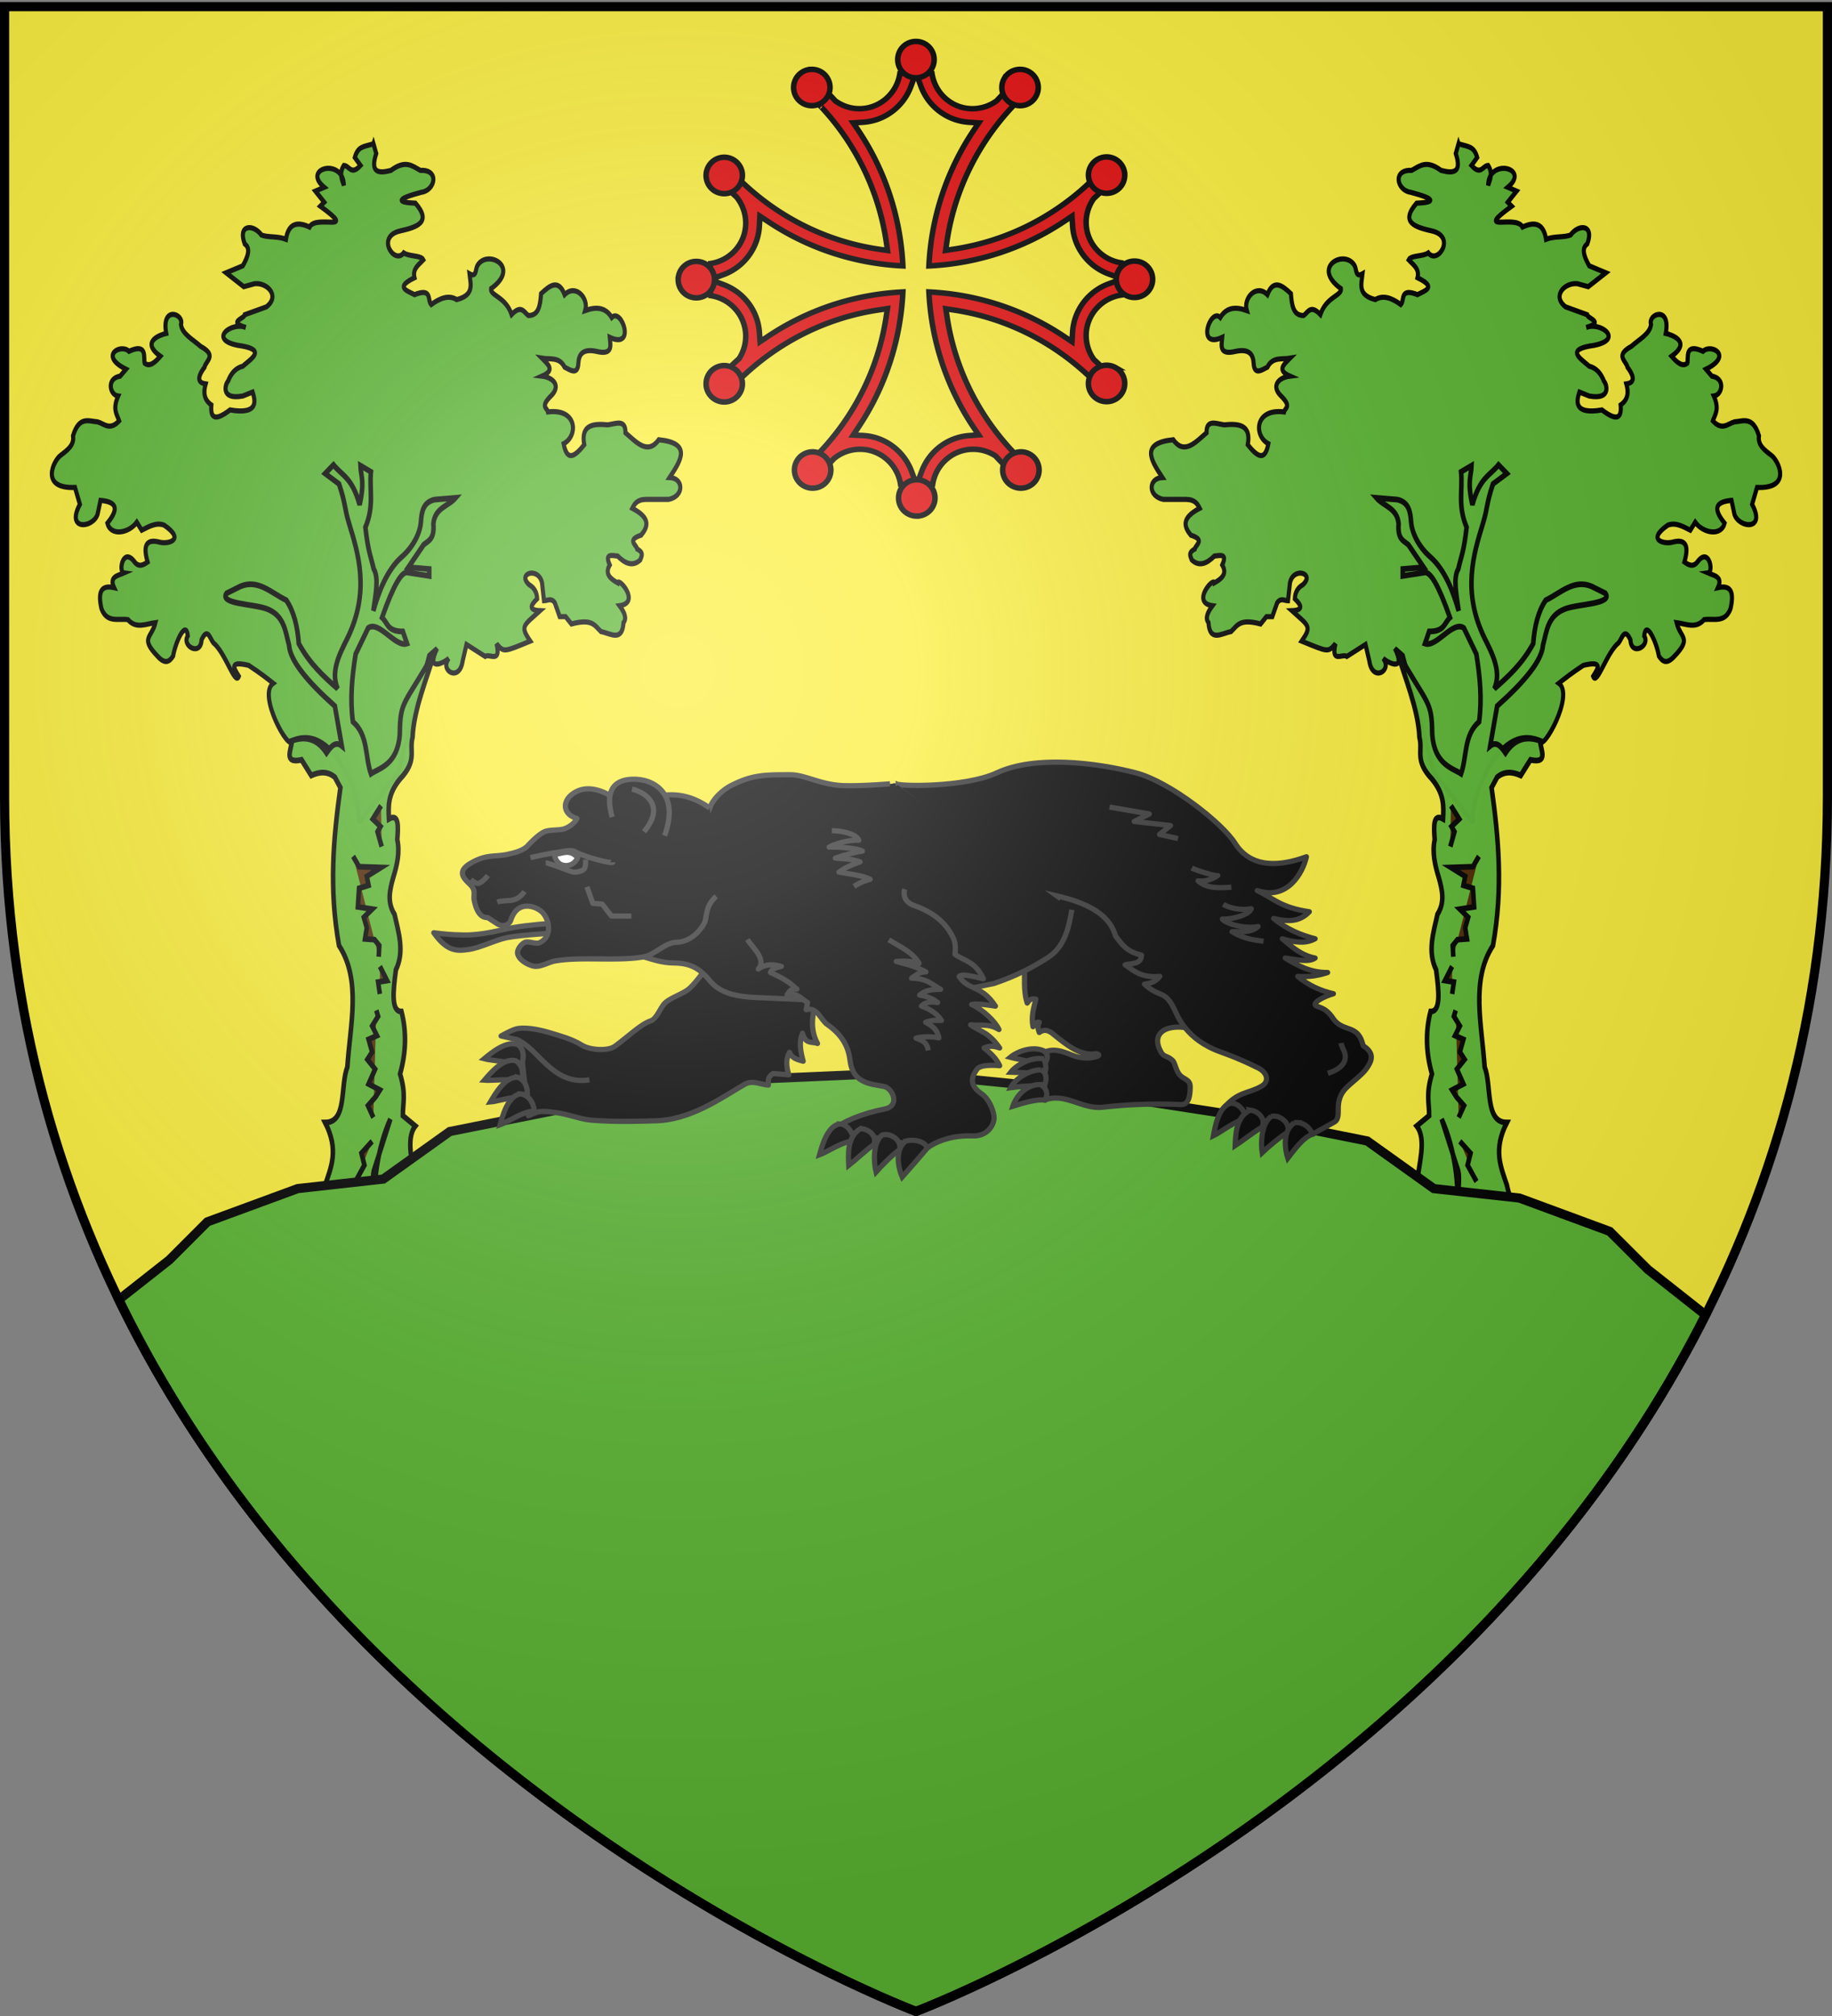
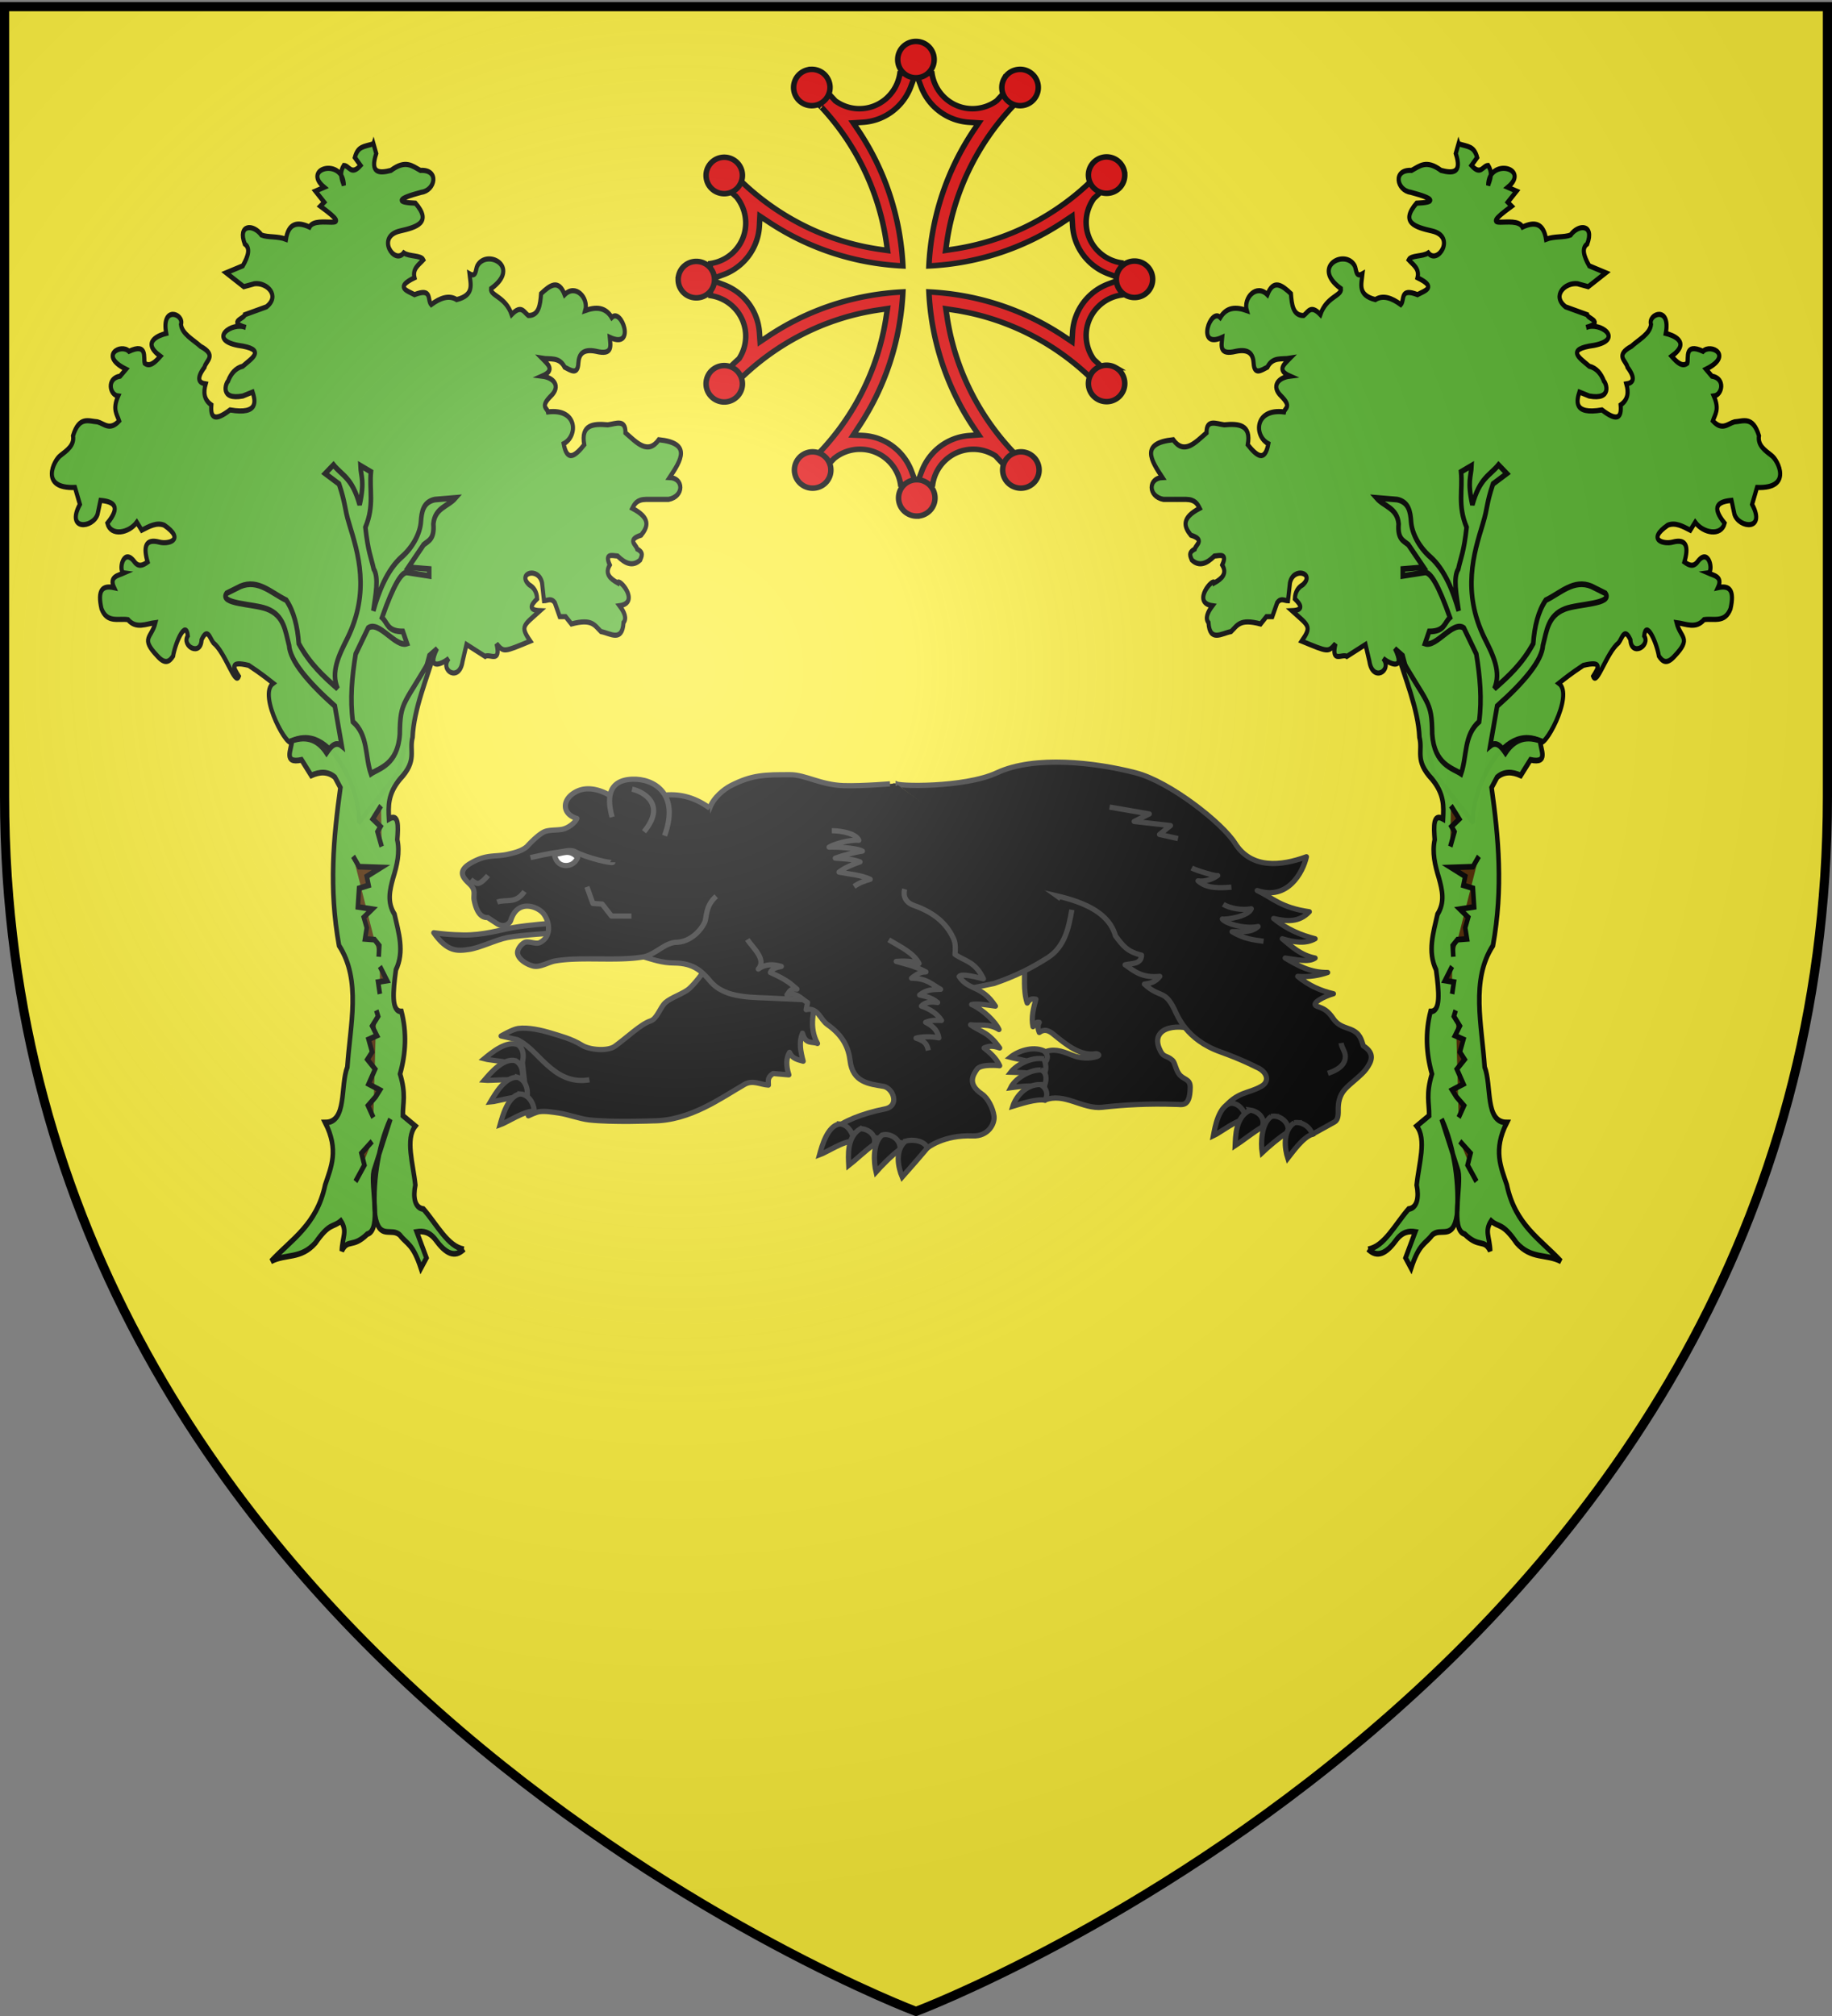
<svg xmlns="http://www.w3.org/2000/svg" xmlns:xlink="http://www.w3.org/1999/xlink" width="600" height="660" version="1.0">
  <rect width="100%" height="100%" fill="#808080" stroke="none" />
  <defs>
    <g id="g">
      <path id="f" d="M0 0v1h.5L0 0z" transform="rotate(18 3.157 -.5)" />
      <use xlink:href="#f" width="810" height="540" transform="scale(-1 1)" />
    </g>
    <g id="n">
      <use xlink:href="#m" width="810" height="540" transform="rotate(72)" />
      <use xlink:href="#m" width="810" height="540" transform="rotate(144)" />
    </g>
    <g id="m">
      <path id="l" d="M0 0v1h.5L0 0z" transform="rotate(18 3.157 -.5)" />
      <use xlink:href="#l" width="810" height="540" transform="scale(-1 1)" />
    </g>
    <g id="d">
-       <path id="c" d="M0 0v1h.5L0 0z" transform="rotate(18 3.157 -.5)" />
+       <path id="c" d="M0 0v1h.5L0 0" transform="rotate(18 3.157 -.5)" />
      <use xlink:href="#c" width="810" height="540" transform="scale(-1 1)" />
    </g>
    <g id="e">
      <use xlink:href="#d" width="810" height="540" transform="rotate(72)" />
      <use xlink:href="#d" width="810" height="540" transform="rotate(144)" />
    </g>
    <g id="k">
      <use xlink:href="#j" width="810" height="540" transform="rotate(72)" />
      <use xlink:href="#j" width="810" height="540" transform="rotate(144)" />
    </g>
    <g id="h">
      <use xlink:href="#g" width="810" height="540" transform="rotate(72)" />
      <use xlink:href="#g" width="810" height="540" transform="rotate(144)" />
    </g>
    <g id="j">
      <path id="i" d="M0 0v1h.5L0 0z" transform="rotate(18 3.157 -.5)" />
      <use xlink:href="#i" width="810" height="540" transform="scale(-1 1)" />
    </g>
    <radialGradient xlink:href="#a" id="q" cx="221.445" cy="226.331" r="300" fx="221.445" fy="226.331" gradientTransform="matrix(1.353 0 0 1.349 -77.63 -85.747)" gradientUnits="userSpaceOnUse" />
    <linearGradient id="a">
      <stop offset="0" style="stop-color:white;stop-opacity:.314" />
      <stop offset=".19" style="stop-color:white;stop-opacity:.251" />
      <stop offset=".6" style="stop-color:#6b6b6b;stop-opacity:.125" />
      <stop offset="1" style="stop-color:black;stop-opacity:.125" />
    </linearGradient>
    <path id="b" d="M2.922 27.672c0-5.951 2.317-9.843 5.579-11.012 1.448-.519 3.307-.273 5.018 1.447 2.119 2.129 2.736 7.993-3.483 9.121.658-.956.619-3.081-.714-3.787-.99-.524-2.113-.253-2.676.123-.824.552-1.729 2.106-1.679 4.108H2.922z" />
  </defs>
  <g style="display:inline">
    <path d="M300 658.5s298.5-112.32 298.5-397.772V2.176H1.5v258.552C1.5 546.18 300 658.5 300 658.5z" style="fill:#fcef3c;fill-opacity:1;fill-rule:evenodd;stroke:none;stroke-width:1px;stroke-linecap:butt;stroke-linejoin:miter;stroke-opacity:1" />
    <g id="o">
      <path d="M295.388 206.5c3.253.829 5.075.603 6.103 3.596l-1.869 2.08c3.095 2.751 3.66.037 5.463 0 1.566 1.989.702 3.584 0 5.206.149-7.32 13.957-4.499 6.428.52l2.889.996-2.89 2.909 1.286 1.041c-12.545 7.347 1.374 2.005 3.535 5.466 4.068-1.533 6.917-.95 7.713 3.197 2.678-.858 5.883-.433 8.034-1.114 2.586-2.9 7.88-2.853 5.463 2.343-1.898 1.053-1.19 3.162.643 5.726l5.463 1.822-5.785 3.645-3.535-.781c-4.114-.379-8.485 3.188-3.886 6.06l7.074 2.055c.252 1.094 5.68 1.908-.295 3.338 4.425-1.567 12.54 3.124 2.57 4.686-9.551 1.04-4.642 3.334-1.606 5.466 2.364.484 3.86 1.906 4.82 3.905.776.56 2.755 5.02-4.82 3.904l-3.214-1.04c-.834 2.115-2.242 6.027 7.392 4.685 5.24 3.244 6.458 1.872 6.106-1.302 2.493-1.405 2.641-3.352 1.871-5.512 2.046-.239 3.312-1.207.378-4.38-.43-1.722-4.221-3.056 1.286-5.466 2.489-1.797 6.074-3.238 6.427-5.727-1.12-2.779 6.554-5.053 4.82 2.343 2.05.393 8.491 2.148 1.928 5.987 1.714 1.552 3.428 2.882 5.142 1.822.445-1.462-1.034-5.395 5.142-3.123 2.543-2.08 10.013 1.08.964 4.685l1.928 1.822c4.565.595 3.38 4.962.643 5.206 1.921 3.539.4 4.754-.321 6.508 3.06 2.654 4.871.75 7.07.26 2.904-.16 6.019-1.596 8.034 3.645-.49 2.498 1.948 3.81 4.178 5.206 2.059 1.202 6.902 8.707-4.82 8.33l-1.608 4.425c4.686 6.99-4.326 6.236-5.784 2.603l-.964-3.645c-4.302.33-6.773 1.52-2.25 5.987-1.12 3.478-7.04 2.619-9.64-.26l-1.608 2.083c-2.463-1.012-4.927-2.13-7.39-1.302-7.048 3.91-1.162 5.04 1.606 4.425 4.657-.995 5.27 1.284 3.856 5.206 1.5.853 3 1.498 4.5-.26 3.643-3.59 5.137 2.917 3.213 3.124 1.984.706 4.943.935 3.273 3.856 3.699-.662 5.534.528 4.118 5.515-1.818 3.854-5.577 2.468-8.676 2.863-2.653 2.506-5.91 1.093-8.999.781 1.275 4.1 5.072 3.946-.642 8.755-2.566 2.298-3.967 1.453-5.142 0-.845-3.906-4.238-9.567-4.82-5.302 2.149 2.634-4.248 5.536-4.5 1.042-1.987-3.436-2.733-.332-3.856.78-4.035 2.622-7.124 11.456-8.356 8.781 1.565-2.022 3.419-4.16-3.213-2.863-3.918 2.064-5.937 3.359-8.034 4.686 5.242 3.101-5.445 18.164-6.102 15.066-14.538-5.41-23.514 17.393-21.852 21.562l-12.86-12.997-10.283-30.92-2.571-1.822c3.479 5.762-1.351 4.258-3.857 2.603 3.126 3.177-3.44 6.354-4.499.78l-1.285-4.424-6.106 3.123c-1.44-.833-5.247 1.954-3.74-3.311-2.425 2.298-2.31 2.176-11.043-.689 3.396-3.991 2.287-3.982-3.214-7.974 3.97-.132 3.025-1.489.964-3.123.11-1.82 1.058-2.961 2.571-3.645 4.187-3.014-3.037-4.843-4.177-.52l-.643 4.685c-1.178-.025-2.357-.828-3.535.52l-1.607 3.645h-1.928l-1.899 1.914c-6.821-1.455-7.534.332-9.67 1.99-3.028.438-6.987 2.887-7.392-2.342-1.111-1.06-.407-2.609 1.286-4.425-6.963-.79.319-7.52.642-5.987 2.524-1.128 4.231-2.433 2.571-4.686 1.744-3.15-.73-2.458-2.57-2.342-2.464 1.96-4.928 2.856-7.392 1.04-.437-.954-1.293-1.908.964-2.863.383-1.214 3.45-2.43-1.285-3.644-2.219-2.2-3.217-4.454 2.892-7.028-.741-1.15-1.474-2.304-4.5-2.343h-7.39c-5.142-.811-4.962-5.565-.322-5.727-3.8-4.599-7.272-9.003 3.535-9.891 3.642 4.057 7.284.69 10.927-1.822-.085-3.683 3.216-2.34 5.784-2.083 4.816-.362 8.901-.042 7.713 5.206 2.972 2.985 5.63 4.637 6.749-.26-4.728-1.99-4.645-9.292 5.141-8.33.303-1.107 2.579-1.327-.964-4.165-3.283-2.523-1.055-4.811 2.893-5.206-4.424-1.562-1.91-3.123 0-4.685-2.612.36-5.638-.452-7.392 2.342-2.022.817-4.28 2.157-4.499-1.04-.17-2.307-1.423-3.835-5.784-3.124-5.637 1.104-4.732-1.459-4.5-3.645-8.722 3.25-3.833-7.916-.642-5.206 2.089-2.776 5.19-2.82 8.677-1.822-1.194-3.299 3.177-7.06 6.748-4.165 1.983-4.139 4.81-2.461 7.713-.26.29 2.929.679 5.768 4.178 5.727 1.44-.858 2.272-2.948 5.463-.26 2.042-4.733 7.05-4.882 6.749-6.769-9.959-5.775 1.396-10.501 4.499-5.987.616.987.26 3.155 2.57 2.083-.346 2.658-1.754 5.562 4.178 6.768 2.523-1.264 5.366-.46 8.356 1.301 1.348-1.181-.48-4.467 5.463-2.603 2.49-1.072 6.48-1.9 0-4.425.718-2.38-1.403-3.379-2.892-4.686.747-1.255 4.58-.794 6.427-1.822 3.01 3.219 9.164-4.237 1.285-5.726-5.526-1.015-10.624-2.188-5.141-7.289 6.372-.221 6.212-1.125-1.929-2.863-4.53-.478-6.016-6.012.322-5.727 2.593-1.106 4.806-2.89 9.64 0 3.908.818 6.929.753 4.821-4.425l.908-2.552z" style="fill:#5ab532;fill-opacity:1;stroke:#000;stroke-width:1.35;stroke-miterlimit:4;stroke-opacity:1;stroke-dasharray:none;display:inline" transform="matrix(1 0 0 1.25 182.3 -211.057)" />
      <path d="M265.767 496.024c5.234-.639 8.944-6.613 13.245-10.518 2.857-.29 3.463-3.082 2.662-6.298.68-5.491 3.354-11.979 0-15.452l4.09-2.727c.024-3.358-1.109-5.557.909-10.908-1.916-5.453-2.213-10.907-.454-16.361 3.375.057 2.78-5.18 1.817-10.907-2.886-4.848-.891-9.696.455-14.544 2.5-3.181 1.557-6.362.454-9.544-1.285-3.333-2.256-6.666-1.363-9.998-.332-3.556-.54-6.937 2.727-5.454.216-3.246.45-6.49-3.636-10.453-5.776-4.897-2.9-7.321-4.09-10.908-.411-7.488-4.825-15.642-7.272-22.451 10.044 14.259 11.342 12.591 11.45 21.605.69 8.056 6.786 8.94 9.456 10.39 1.97-4.544.847-10.12 5.908-13.634.99-5.908.29-11.816-.909-17.725l-4.09-6.817c-3.559-2.05-8.972 5.168-12.725 4.09l1.363-3.18c5.154.022 4.923-2.263 6.817-3.637-3.857-8.743-6.399-11.894-8.18-11.816l-7.272.909v-1.818l6.817-.454-5-5.909c-1.573-1.048-3.584-1.439-3.18-5.453-.47-4.228-4.837-4.557-7.272-6.818l6.817.455c3.802.663 4.32 3.201 4.545 5.908.283 2.783 2.373 6.367 6.3 9.134 4.856 3.421 7.595 9.29 9.281 14.11-.755-4.228-1.87-8.743-.129-10.973.91-3.25 1.818-4.394 2.727-10.907-2.995-5.804-1.236-9.706-1.818-14.544l3.44-1.623c-.154 2.998-1.456 3.986.262 10.258 2.452-7.118 5.646-7.565 8.569-10.453l2.727 2.273-4.545 2.727c-2.284 5.49-1.644 6.036-3.315 10.417-2.936 7.697-6.952 17.716.588 30.031 2.767 4.393 5.492 8.787 3.182 13.18 4.659-3.265 9.106-6.523 12.725-11.816.407-4.505 1.607-8.415 4.09-11.362 4.837-1.863 9.21-5.582 14.998-3.636l4.545 1.818c2.548 2.85-8.76 2.733-13.18 4.09-5.696 1.727-6.038 5.834-7.272 9.544-.32 3.926-5.848 9.384-14.997 15.907l-2.273 10.453c1.988-1.32 3.525.062 5 1.818 2.6-3.197 6.166-4.656 11.361-3.182.071 2.276 2.966 6.072-3.181 5l-3.181 4.09c-2.813-1.035-5.433-1.106-7.726.454l-1.818 2.727c2.252 13.022 3.839 26.286.454 41.358-7.359 9.087-3.635 20.781-2.727 31.813 2.389 4.884.005 14.538 7.272 14.544-4.573 7.212-1.95 11.657 0 16.36 2.799 10.553 11.085 14.247 17.725 19.998-4.848-2.05-9.696-.468-14.544-4.832-4.724-5.45-5.718-3.916-8.322-5.752-2.244 2.708-.47 4.188-.313 7.857-2.032-3.318-3.525-.627-8.348-4.41-4.818-1.045-.973-12.687-2.105-16.496l-5.454-13.634c4.34 7.726 5.856 17.452 5 25.178-1.323 6.812-5.397 2.991-8.181 5.272-2.212 2.336-4.137 2.088-6.817 8.635l-1.818-2.727 3.181-6.817c-2.12-.276-4.242-.03-6.362 2.272-3.03 3.306-6.06 4.67-9.09 2.273z" style="opacity:.98;fill:#5ab532;fill-opacity:1;stroke:#000;stroke-width:1.5;stroke-miterlimit:4;stroke-opacity:1;stroke-dasharray:none" transform="matrix(1 0 0 1.25 182.3 -211.057)" />
      <path d="m292.892 379.858 2.729 3.508-2.534 1.95.975 1.364-1.365 3.898M302.053 393.112l-1.95 2.729-7.211.195 4.678 2.339-.585 2.339 3.119.78.39 4.872-4.678.585 2.729 2.144-.975 2.729.585 2.923-3.119.195-1.56 1.56.196 2.923M293.282 421.96l-2.34 3.703 2.925.39-.585 3.118M294.451 433.46l-.584 1.558 1.949 2.534-1.56 2.534 2.73.975-1.17 3.313 1.56 1.95-2.535 2.533 2.144 3.899-3.703 1.559 1.364 1.754 2.534 2.34-1.754 3.118M295.816 467.764l3.508 3.119-.974 3.118 2.923 4.288" style="fill:#502800;fill-opacity:1;stroke:#000;stroke-width:1.5;stroke-miterlimit:4;stroke-opacity:1;stroke-dasharray:none" transform="matrix(1 0 0 1.25 182.3 -211.057)" />
    </g>
    <use xlink:href="#o" width="600" height="660" transform="matrix(-1 0 0 1 600 0)" />
-     <path d="m282.781 351.75-35.812 1.563-60.719 9.343-38.938 7.781L125.532 386 97.5 389.125 67.937 400 55.47 412.469 38.906 425.5C119.03 590.399 300 658.5 300 658.5s177.282-66.733 258.594-228l-18.938-14.938-12.468-12.437-29.563-10.906-28.031-3.094-21.813-15.594-38.906-7.781-60.719-9.344-31.125-3.094-34.25-1.562z" style="fill:#5ab532;stroke:#000;stroke-width:3;stroke-linecap:butt;stroke-linejoin:miter;stroke-opacity:1" />
  </g>
  <path d="M442 459.336c-13.34-4.418-22.807-.295-19.046 8.542 2.01 4.724 3.19 2.8 6.233 5.541 1.19.97 1.482 4.182 3.12 6.51 2.127 3.026 5.491 2.158 5.422 6.534-.16 10.117-4.175 7.918-7.157 8.08-12.406-.436-24.489.198-34.86 1.386-9.544 1.092-18.254-7.246-27.614-3.404l-.321-22.915c4.254-1.826 7.827-.927 13.39 1.385 4.139 1.72 8.575 1.675 11.774.693 2.204-.677.277-1.504-.462-1.386-7.446 1.199-14.051-4.279-20.431-9.465-2.428-1.973-4.42-2.283-6.58-.693-.649-1.616-.883-3.232 0-4.848-1.68-.441-2.18 1.086-3.001 2.078-.963-4.59.252-8.869 1.385-13.16-1.31-.062-2.553-.724-4.156 1.847-2.025-6.126-1-12.761-1.385-19.162l24.241-46.866L442 459.336z" style="fill:#000;fill-opacity:1;stroke:#313131;stroke-width:2.5;stroke-linejoin:round;stroke-miterlimit:4;stroke-opacity:1;stroke-dasharray:none;display:inline" transform="matrix(.684 0 0 .684 90.397 23.278)" />
  <path d="M366.853 393.118c8.746 2.21 30.867 5.306 35.092 20.778 3.626 4.773 5.467 7.486 12.467 9.234-.052 4.425-4.555 3.842-7.85 4.618 4.258 2.896 7.774 6.4 16.623 5.54-2.186 2.892-4.775 3.365-7.388 3.694 7.442 6.867 9.616 2.43 14.314 12.005 1.543 3.146 5.586 14.565 22.181 20.475 10.318 3.675 17.066 7.23 17.066 7.23 5.276 2.134 6.619 6.79 2.551 9.155-6.63 3.856-11.353 2.194-18.712 11.16l43.001 11.858 10.56-5.855c1.415-.784 1.914-2.47 1.848-5.54-.078-3.588.472-7.094 3.232-10.159 2.622-2.913 7.935-6.598 10.158-9.696 2.526-3.52 4.451-7.388-1.385-11.082-.965-2.962-1.5-6.028-6.003-7.85-2.859-1.156-5.997-1.68-8.311-5.078-2.795-4.105-4.618-4.852-7.85-6.003-3.483-1.241 3.562-4.837 7.85-6.002-5.968-1.403-11.73-3.839-17.084-8.312 5.464.425 10.076-.43 14.313-1.847-8.36.075-14.363-3.388-20.316-6.926 5.338.71 11.303 2.201 14.314 0-6.91-1.401-11.162-5.46-15.7-9.234 5.731 1.741 11.192 2.536 15.7 0-6.618-1.723-13.237-4.304-19.855-9.697 6.148 1.416 12.15 2.031 17.084-3.232-13.619-1.938-17.41-6.557-24.933-10.158 14.494 4.948 21.894-8.63 23.548-16.16-12.038 4.454-26.34 5.963-34.168-6.465-6.076-9.645-31.14-29.454-47.559-33.707-19.31-5.001-48.412-8.431-66.49 0-15.53 7.244-48.69 6.536-48.482 5.08M259.596 441.901c-2.247 7.143-4.644 15.672-.327 23.508-2.541-1.045-5.751.586-7.183-4.898-1.85 4.462-.844 8.924.327 13.387-2.504-.762-5.206-1.125-6.53-4.245-1.611 2.69-1.794 6.238-.327 10.774l-7.51-.653c-2.937 1.85-2.27 3.7-2.285 5.55-3.809-.216-7.466-2.599-11.427-.326-11.2 6.428-26.086 17.44-43.82 17.44 0 0-19.427.794-30.621-.462-4.392-.493-9.993-2.621-14.366-3.265-2.817-.414-6.65-1.064-9.468-.653-1.656.242-5.224 1.96-5.224 1.96l-3.592-31.997c-.178-1.524.688-3.896-2.285-4.571l-7.183-1.633s5.512-3.228 8.163-3.591c4.803-.659 11.367.849 15.998 2.285 3.674 1.14 9.632 2.645 14.529 5.714 3.652 2.289 12.348 3.023 15.835.49 5.954-4.326 12.416-10.602 16.978-12.08 3.245-1.052 4.64-6.541 7.183-8.816 2.692-2.41 8.73-4.289 11.427-6.693 5.299-4.724 13.713-18.12 13.713-18.12" style="fill:#000;fill-opacity:1;stroke:#313131;stroke-width:2.5;stroke-linejoin:round;stroke-miterlimit:4;stroke-opacity:1;stroke-dasharray:none;display:inline" transform="matrix(.684 0 0 .684 90.397 23.278)" />
  <path d="M296.67 340.942c.04 0-16.035 1.377-24.994 1.051-11.096-.403-18.176-5.224-25.467-5.224-12.065 0-18.16-.033-28.405 5.224-3.16 1.622-8.422 5.712-10.121 10.775l-31.67 71.176c4.38 1.237 8.62 2.896 14.692 2.938 9.524.067 13.412 4.256 17.304 8.816 7.253 8.498 20.215 7.451 31.997 8.162l56.484 2.612 47.341-9.795c10.385-3.54 18.23-7.55 25.794-12.407 7.82-5.022 9.94-13.91 11.427-22.854M75.556 412.405c6.481 9.23 11.247 8.782 16.763 7.997 5.524-.787 12.978-4.645 18.454-5.69 6.755-1.29 22.3-2.154 22.3-2.154v-4.767s-11.825.785-19.532 2.153c-6.046 1.073-14.493 3.707-23.837 3.537-6.21-.112-9.633-.472-14.148-1.076z" style="fill:#000;fill-opacity:1;stroke:#313131;stroke-width:2.5;stroke-linejoin:round;stroke-miterlimit:4;stroke-opacity:1;stroke-dasharray:none;display:inline" transform="matrix(.684 0 0 .684 90.397 23.278)" />
  <path d="M210.787 394.964c-5.328 4.589-4.49 10.283-5.541 12.467-2.125 4.417-7.15 9.393-13.543 9.544-5.418.128-10.355 6.021-15.69 6.969-12.519 2.223-29.807-.205-42.336 1.957-3.282.566-7.223 3.218-10.466 2.463-2.959-.69-7.161-3.143-7.541-6.157-.226-1.792 1.648-4.21 3.232-5.08 1.943-1.066 5.405.99 7.387 0 6.424-3.207 4.337-11.166 1.386-14.313-2.94-3.134-12.022-6.447-15.237 3.537-.645 2.004-3.41 3.761-6.62 1.697a526.405 526.405 0 0 1-4.462-2.925c-3.208.178-5.36-2.74-6.465-8.312-.486-2.452.993-4.513-1.846-7.387-2.628-2.66-7.243-6.133.516-10.511 7.518-4.243 11.346-2.696 17.356-4.047 3.374-.759 6.706-1.546 9.234-3.694 0 0 5.208-5.843 8.583-7.197 2.189-.879 6.203-.585 8.502-1.114 3.46-.798 6.43-3.777 6.815-5.162-7.557-2.179-7.25-9.845.551-13.216 8.607-3.718 19.747 4.25 21.707 7.848 13.201-5.262 26.416-10.402 41.374.437" style="fill:#000;fill-opacity:1;stroke:#313131;stroke-width:2.5;stroke-linejoin:round;stroke-miterlimit:4;stroke-opacity:1;stroke-dasharray:none;display:inline" transform="matrix(.684 0 0 .684 90.397 23.278)" />
  <path d="M186.054 365.947c7.413-20.221-5.231-27.468-15.577-27.02-11.973.517-11.875 9.807-9.537 18.12" style="fill:#000;fill-opacity:1;stroke:#313131;stroke-width:2.5;stroke-linejoin:round;stroke-miterlimit:4;stroke-opacity:1;stroke-dasharray:none;display:inline" transform="matrix(.684 0 0 .684 90.397 23.278)" />
  <path d="M170.477 343.695c5.08 1.062 16.759 7.091 5.722 20.345M148.86 390.425l2.861 7.948 4.451.318 4.45 5.722h9.537M105.945 397.737c4.344-1.605 8.689 1.134 13.033-5.086M93.229 386.928s2.306 2.012 3.497 1.908c1.825-.16 4.768-3.815 4.768-3.815M121.84 376.438s9.076-2.084 13.033-2.543c2.465-.286 6.087-1.506 8.265-.318 5.607 3.058 18.12 5.911 18.12 5.086" style="fill:#000;fill-opacity:1;stroke:#313131;stroke-width:2.5;stroke-linejoin:round;stroke-miterlimit:4;stroke-opacity:1;stroke-dasharray:none;display:inline" transform="matrix(.684 0 0 .684 90.397 23.278)" />
-   <path d="M129.151 378.981c1.272 0 4.9 1.543 6.994 2.225 2.007.654 5.404 2.226 6.675 2.226 1.272 0 3.803-.432 4.769-1.59.864-1.035.636-4.45.636-4.45" style="fill:#000;fill-opacity:1;stroke:#313131;stroke-width:2.5;stroke-linejoin:round;stroke-miterlimit:4;stroke-opacity:1;stroke-dasharray:none;display:inline" transform="matrix(.684 0 0 .684 90.397 23.278)" />
  <path d="M133.284 374.848s.511 5.297 5.404 5.405c4.378.095 5.722-3.815 5.722-3.815-4.001-4.476-7.42-1.659-11.126-1.59z" style="fill:#fff;fill-opacity:1;stroke:#313131;stroke-width:2.5;stroke-linejoin:round;stroke-miterlimit:4;stroke-opacity:1;stroke-dasharray:none;display:inline" transform="matrix(.684 0 0 .684 90.397 23.278)" />
  <path d="m399.121 352.254 19.009 3.277-7.21 3.605 17.37 1.967-5.244 4.26 8.849 1.967M438.45 381.423c2.262 1.243 12.05 4.142 12.454 3.605-2.638 1.864-6.415 3.064-9.42 2.537 4.158 3.803 10.352 3.44 15.974 3.034M453.526 398.793c3.438 2.058 9.057 2.952 13.44 2.135-1.36 3.686-11.858 5.27-13.84 4.903 1.23 2.027 10.638 4.995 17.114 3.588-3.46 3.225-8.208 2.306-12.454 2.483 5.769 3.512 10.378 3.93 15.076 4.589M503.641 479.705c6.597-2.175 8.354-5.163 8.368-8.092.01-2.267-1.671-4.052-2.033-6.421M225.667 415.625c2.456 3.87 9.426 9.515 5.254 14.165 3.415-2.53 7.216-2.396 11.037-1.267-2.418.464-4.545 1.147-5.241 2.904 9.09 4.057 10.177 5.95 12.708 7.957-3.579-.425-3.556 1.55-4.751 2.715 4.599-1.392 6.84 1.93 9.843 3.733l-.68 3.395c5.514-1.333 6.789 4.751 10.183 7.127 7.95 5.565 10.18 11.63 10.861 17.31 1.242 10.372 9.07 11.09 15.952 12.245 4.573.767 8.105 9.384.68 10.835-10.632 2.078-20.785 6.2-24.099 9.843l44.463 8.824s7.637-6.333 21.722-5.77c7.433.291 10.663-5.867 10.182-9.503-.471-3.569-2.79-8.5-5.77-10.522-6.958-4.72-4.455-8.898-2.375-11.879 1.887-2.705 10.86-1.697 10.86-1.697-1.665-3.651-4.517-6.117-7.466-8.485 1.808-.851 3.934-1.305 7.467 0-5.618-8.027-9.278-7.62-13.916-11.09 4.407.533 8.751-.775 13.576 2.265-1.64-3.715-7.598-9.527-13.069-11.965 2.702-.677 8.996.444 11.372.765-6.656-10.26-12.742-7.244-17.378-14.178 1.313-1.809 9.454.72 11.634 1.078-4.018-8.389-8.811-8.31-13.602-11.677.476-5.347-.246-6.84-1.697-9.504-3.563-6.537-9.608-10.96-17.989-13.916-4.194-1.479-5.277-4.78-4.412-7.806" style="fill:#000;fill-opacity:1;stroke:#313131;stroke-width:2.5;stroke-linejoin:round;stroke-miterlimit:4;stroke-opacity:1;stroke-dasharray:none;display:inline" transform="matrix(.684 0 0 .684 90.397 23.278)" />
  <path d="M293.397 415.799c5.528 3.342 11.853 6.186 14.491 11.335-3.635-1.279-7.27-1.236-10.904-1.005 4.457 1.327 8.33 1.924 14.204 5.022-1.753.055-3.629.325-6.887 3.013 7.51.048 9.937 3.144 13.918 5.309-3.348.114-6.696.02-10.044 2.726 2.767.682 5.475 1.07 8.609 3.587-3.45-.467-6.207-.103-7.748 1.722 4.04 1.46 7.481 3.519 9.613 6.887-2.49-.02-4.339-.381-7.604.86 2.905 1.577 5.622 3.301 6.313 7.461-3.81-.796-8.622-.587-10.905.144 4.921 1.531 5.373 3.616 5.883 5.882M266.136 363.572c4.937.012 11.775 1.49 12.913 4.592-4.845-.43-12.493 2.097-14.219 3.275 2.182-.138 12.786.172 15.94 1.89-3.533.506-9.918 2.207-12.974 3.381 3.33.298 8.122.295 11.827 1.784-3.803 1.316-7.458 2.888-10.044 4.891 5.075 1.01 10.63 1.38 14.922 3.431-2.391.79-4.621 1.276-7.748 3.443M114.958 463.45c10.387 3.643 17.177 22.297 35.099 19.353" style="fill:#000;fill-opacity:1;stroke:#313131;stroke-width:2.5;stroke-linejoin:round;stroke-miterlimit:4;stroke-opacity:1;stroke-dasharray:none;display:inline" transform="matrix(.684 0 0 .684 90.397 23.278)" />
  <path d="M457.02 494.009c-5.698 1.68-7.358 11.089-8.187 15.581 3.044-1.383 11.338-7.979 15.689-7.888.083-1.822-2.354-7.92-7.502-7.693z" style="fill:#000;fill-opacity:1;stroke:#313131;stroke-width:2.5;stroke-miterlimit:4;stroke-opacity:1;stroke-dasharray:none;display:inline" transform="matrix(.684 0 0 .684 90.397 23.278)" />
  <path d="M466.447 497.288c-7.058 3.282-6.981 12.465-7.176 17.029 2.822-1.793 9.15-6.805 12.784-8.833 1.819-2.992-.509-7.406-5.608-8.197zM476.523 500.34c-4.84 3.445-5.011 12.796-4.332 17.313 2.428-2.298 7.955-7.15 12.373-9.856.993-4.975-4.53-8.453-8.041-7.457z" style="fill:#000;fill-opacity:1;stroke:#313131;stroke-width:2.5;stroke-miterlimit:4;stroke-opacity:1;stroke-dasharray:none;display:inline" transform="matrix(.684 0 0 .684 90.397 23.278)" />
  <path d="M487.54 503.345c-5.758 4.052-4.491 12.593-3.086 16.974 2.085-2.614 7.139-9.972 11.744-11.454-1.092-3.707-5.29-6.199-8.658-5.52zM269.76 503.906c-5.823 1.179-8.297 10.406-9.514 14.81 3.153-1.113 11.99-6.961 16.317-6.491.242-1.808-1.655-8.096-6.804-8.319z" style="fill:#000;fill-opacity:1;stroke:#313131;stroke-width:2.5;stroke-miterlimit:4;stroke-opacity:1;stroke-dasharray:none;display:inline" transform="matrix(.684 0 0 .684 90.397 23.278)" />
  <path d="M279.91 506.164c-6.746 3.885-5.868 13.026-5.665 17.59 2.655-2.032 8.522-7.577 11.965-9.914 1.552-3.139-1.152-7.333-6.3-7.676zM290.108 509.293c-4.52 3.854-3.877 13.184-2.806 17.625 2.218-2.501 7.301-7.816 11.467-10.897.555-5.043-5.25-8.026-8.66-6.728z" style="fill:#000;fill-opacity:1;stroke:#313131;stroke-width:2.5;stroke-miterlimit:4;stroke-opacity:1;stroke-dasharray:none;display:inline" transform="matrix(.684 0 0 .684 90.397 23.278)" />
  <path d="M301.42 512.14c-5.382 4.538-3.376 12.936-1.594 17.178 2.261-2.528 9.513-10.829 12.05-13.907-1.41-3.598-7.16-4.241-10.456-3.271z" style="fill:#000;fill-opacity:1;stroke:#313131;stroke-width:2.5;stroke-miterlimit:4;stroke-opacity:1;stroke-dasharray:none;display:inline" transform="matrix(.684 0 0 .684 90.397 23.278)" />
  <path d="M367.581 468.898c-5.445-2.375-12.488.227-16.01 3.136 3.22.897 11.434 1.872 14.709 4.738 1.235-1.342 5.392-4.739 1.301-7.874z" style="fill:#000;fill-opacity:1;stroke:#313131;stroke-width:2.5;stroke-miterlimit:4;stroke-opacity:1;stroke-dasharray:none;display:inline" transform="matrix(.684 0 0 .684 90.397 23.278)" />
  <path d="M367.718 472.767c-5.84-1.089-13.172 2.804-15.95 6.43 3.34.15 10.441-.156 14.277 1.9 3.206-1.407 2.963-5.118 1.673-8.33z" style="fill:#000;fill-opacity:1;stroke:#313131;stroke-width:2.5;stroke-miterlimit:4;stroke-opacity:1;stroke-dasharray:none;display:inline" transform="matrix(.684 0 0 .684 90.397 23.278)" />
  <path d="M366.204 478.045c-5.94.046-12.401 4.42-14.436 8.51 3.307-.49 11.575-1.464 15.732-.177 1.425-2.223 2.152-7.135-1.296-8.333z" style="fill:#000;fill-opacity:1;stroke:#313131;stroke-width:2.5;stroke-miterlimit:4;stroke-opacity:1;stroke-dasharray:none;display:inline" transform="matrix(.684 0 0 .684 90.397 23.278)" />
  <path d="M365.875 485.049c-7.04.017-11.701 6.004-13.063 10.4 3.207-.946 10.99-3.62 15.286-2.924 1.851-2.39.926-6.1-2.223-7.476z" style="fill:#000;fill-opacity:1;stroke:#313131;stroke-width:2.5;stroke-miterlimit:4;stroke-opacity:1;stroke-dasharray:none;display:inline" transform="matrix(.684 0 0 .684 90.397 23.278)" />
  <path d="M115.94 466.066c-5.445-2.375-12.764 3.765-16.287 6.674 3.22.897 13.814 1.175 17.089 4.042 1.235-1.343 3.288-7.58-.802-10.716z" style="fill:#000;fill-opacity:1;stroke:#313131;stroke-width:2.5;stroke-miterlimit:4;stroke-opacity:1;stroke-dasharray:none;display:inline" transform="matrix(.684 0 0 .684 90.397 23.278)" />
  <path d="M114.614 473.62c-5.775-1.392-11.917 5.925-14.88 9.401 3.327.325 13.808-1.24 17.53 1.014.983-1.537 1.922-8.037-2.65-10.414z" style="fill:#000;fill-opacity:1;stroke:#313131;stroke-width:2.5;stroke-miterlimit:4;stroke-opacity:1;stroke-dasharray:none;display:inline" transform="matrix(.684 0 0 .684 90.397 23.278)" />
  <path d="M115.664 481.58c-5.929-.37-10.707 7.903-13.022 11.841 3.333-.258 13.383-3.62 17.44-2.046.702-1.684.498-8.248-4.418-9.796z" style="fill:#000;fill-opacity:1;stroke:#313131;stroke-width:2.5;stroke-miterlimit:4;stroke-opacity:1;stroke-dasharray:none;display:inline" transform="matrix(.684 0 0 .684 90.397 23.278)" />
  <path d="M116.808 489.536c-5.822 1.179-8.296 10.406-9.513 14.81 3.153-1.113 11.99-6.961 16.316-6.491.243-1.808-1.654-8.096-6.803-8.319z" style="fill:#000;fill-opacity:1;stroke:#313131;stroke-width:2.5;stroke-miterlimit:4;stroke-opacity:1;stroke-dasharray:none;display:inline" transform="matrix(.684 0 0 .684 90.397 23.278)" />
  <g style="display:inline" transform="matrix(.9 0 0 .9 -150.019 273.726)">
    <path d="M500-277.688c-1.97 0-3.907.127-5.844.282-1.075 7.212-7.25 12.812-14.75 12.812-3.196 0-6.173-1.045-8.594-2.75l-.187-.125-.125-.156a101.44 101.44 0 0 0-2.625-2.781c-1.661.79-3.252 1.688-4.844 2.594.318.314.656.618.969.937l.031.031.063.063c.436.521.923 1.037 1.468 1.562.067.064.053.083.094.125l.063.031.03.032c.03.023.07.105.063.093 12.351 13.364 20.792 30.391 23.47 49.282l.374 2.625-2.625-.375c-20.276-2.872-38.371-12.42-52.125-26.282-.922 1.607-1.825 3.233-2.625 4.907.724.706 1.447 1.417 2.188 2.093l.125.094.093.094a15.02 15.02 0 0 1 3.375 9.5c0 7.506-5.592 13.656-12.812 14.718-.135 1.855-.25 3.698-.25 5.594 0 2.06.152 4.08.312 6.094 7.19 1.096 12.75 7.268 12.75 14.75 0 2.91-.835 5.64-2.28 7.937l-.157.25-.219.188c-1.07.953-2.098 1.945-3.125 2.937.847 1.775 1.83 3.49 2.813 5.188 13.719-13.757 31.705-23.253 51.875-26.125l2.656-.406-.406 2.656c-2.956 20.086-12.49 38.01-26.25 51.656a75.225 75.225 0 0 0 4.937 2.594c.721-.738 1.463-1.459 2.156-2.219l.094-.125.125-.093a14.89 14.89 0 0 1 9.375-3.313c7.494 0 13.672 5.578 14.75 12.781 1.85.14 3.708.282 5.594.282 2.052 0 4.077-.148 6.094-.313 1.087-7.193 7.263-12.75 14.75-12.75a14.8 14.8 0 0 1 7.937 2.313l.25.156.188.219c.94 1.056 1.922 2.048 2.906 3.062 1.778-.846 3.488-1.801 5.187-2.781-13.64-13.608-23.078-31.442-26.031-51.406l-.406-2.657 2.656.407c19.963 2.955 37.8 12.39 51.406 26.03.976-1.697 1.936-3.408 2.782-5.187-.903-.875-1.812-1.75-2.75-2.593l-.157-.157-.156-.187a14.975 14.975 0 0 1-2.719-8.594c0-7.489 5.586-13.633 12.782-14.719.15-1.94.28-3.896.28-5.875 0-1.971-.13-3.91-.28-5.843-7.198-1.089-12.782-7.23-12.782-14.72 0-3.198 1.033-6.195 2.75-8.624l.125-.188.188-.125c.931-.838 1.82-1.723 2.719-2.593-.788-1.658-1.693-3.257-2.594-4.844-.358.361-.699.739-1.063 1.094l-.062.031-.031.063c-.557.475-1.088.936-1.563 1.437l-.03.063-.063.03c-13.25 12.265-30.13 20.682-48.844 23.438l-2.656.406.375-2.656c2.872-20.162 12.371-38.161 26.125-51.875-1.7-.98-3.41-1.935-5.188-2.781-.862.89-1.732 1.797-2.562 2.719l-.157.156-.156.125a15.052 15.052 0 0 1-8.687 2.781c-7.5 0-13.647-5.602-14.72-12.812-1.94-.155-3.874-.282-5.843-.282zm0 .094 1.875 5c2.698 7.21 9.457 12.449 17.5 12.938l3.469.218-1.938 2.875c-9.488 14.197-15.312 31.029-16.187 49.157 18.13-.871 34.962-6.676 49.156-16.157l2.906-1.937.219 3.5c.498 8.027 5.735 14.735 12.938 17.438l5 1.875-5 1.875c-7.209 2.698-12.446 9.463-12.938 17.5l-.219 3.468-2.906-1.937c-14.194-9.482-31.028-15.284-49.156-16.156.875 18.123 6.703 34.961 16.187 49.156l1.907 2.844-3.438.25c-7.935.571-14.57 5.794-17.25 12.937l-1.875 5-1.875-5c-2.722-7.271-9.56-12.555-17.688-12.969l-3.5-.156 1.938-2.938c9.47-14.188 15.252-31.005 16.125-49.125-18.12.878-34.933 6.705-49.125 16.188l-2.844 1.906-.25-3.437c-.571-7.935-5.794-14.601-12.937-17.281l-5-1.875 5-1.844c7.274-2.723 12.528-9.586 12.937-17.719l.188-3.5 2.937 1.938c14.188 9.474 30.981 15.28 49.094 16.156-.873-18.131-6.642-34.961-16.125-49.156l-1.938-2.875 3.47-.22c8.032-.494 14.764-5.731 17.468-12.937l1.875-5z" style="fill:#e20909;fill-opacity:1;fill-rule:evenodd;stroke:#000;stroke-width:2;stroke-linecap:butt;stroke-linejoin:miter;stroke-miterlimit:4;stroke-opacity:1;stroke-dasharray:none" />
    <path id="p" d="M500-289.063c-3.67 0-6.625 2.924-6.625 6.594a6.61 6.61 0 0 0 6.625 6.625 6.61 6.61 0 0 0 6.625-6.625c0-3.67-2.954-6.594-6.625-6.594zm-38.063 10.157a6.536 6.536 0 0 0-3.125.875 6.593 6.593 0 0 0-2.437 9.031 6.583 6.583 0 0 0 9.031 2.406 6.59 6.59 0 0 0 2.438-9.031c-1.261-2.184-3.565-3.342-5.906-3.281zm75.813 0c-2.232.05-4.39 1.196-5.594 3.281a6.602 6.602 0 0 0 2.407 9.031h.03a6.583 6.583 0 0 0 9.032-2.406 6.593 6.593 0 0 0-2.438-9.031 6.511 6.511 0 0 0-3.437-.875z" style="fill:#e20909;fill-opacity:1;fill-rule:evenodd;stroke:#000;stroke-width:2;stroke-opacity:1" />
    <use xlink:href="#p" width="600" height="660" transform="matrix(1 0 0 -1 .3 -405.47)" />
    <use xlink:href="#p" width="600" height="660" transform="rotate(-90 500.061 -202.485)" />
    <use xlink:href="#p" width="600" height="660" transform="rotate(90 499.811 -202.735)" />
  </g>
  <path d="M300 658.5s298.5-112.32 298.5-397.772V2.176H1.5v258.552C1.5 546.18 300 658.5 300 658.5z" style="opacity:1;fill:url(#q);fill-opacity:1;fill-rule:evenodd;stroke:none;stroke-width:1px;stroke-linecap:butt;stroke-linejoin:miter;stroke-opacity:1" />
  <path d="M300 658.5S1.5 546.18 1.5 260.728V2.176h597v258.552C598.5 546.18 300 658.5 300 658.5z" style="opacity:1;fill:none;fill-opacity:1;fill-rule:evenodd;stroke:#000;stroke-width:3;stroke-linecap:butt;stroke-linejoin:miter;stroke-miterlimit:4;stroke-dasharray:none;stroke-opacity:1" />
</svg>